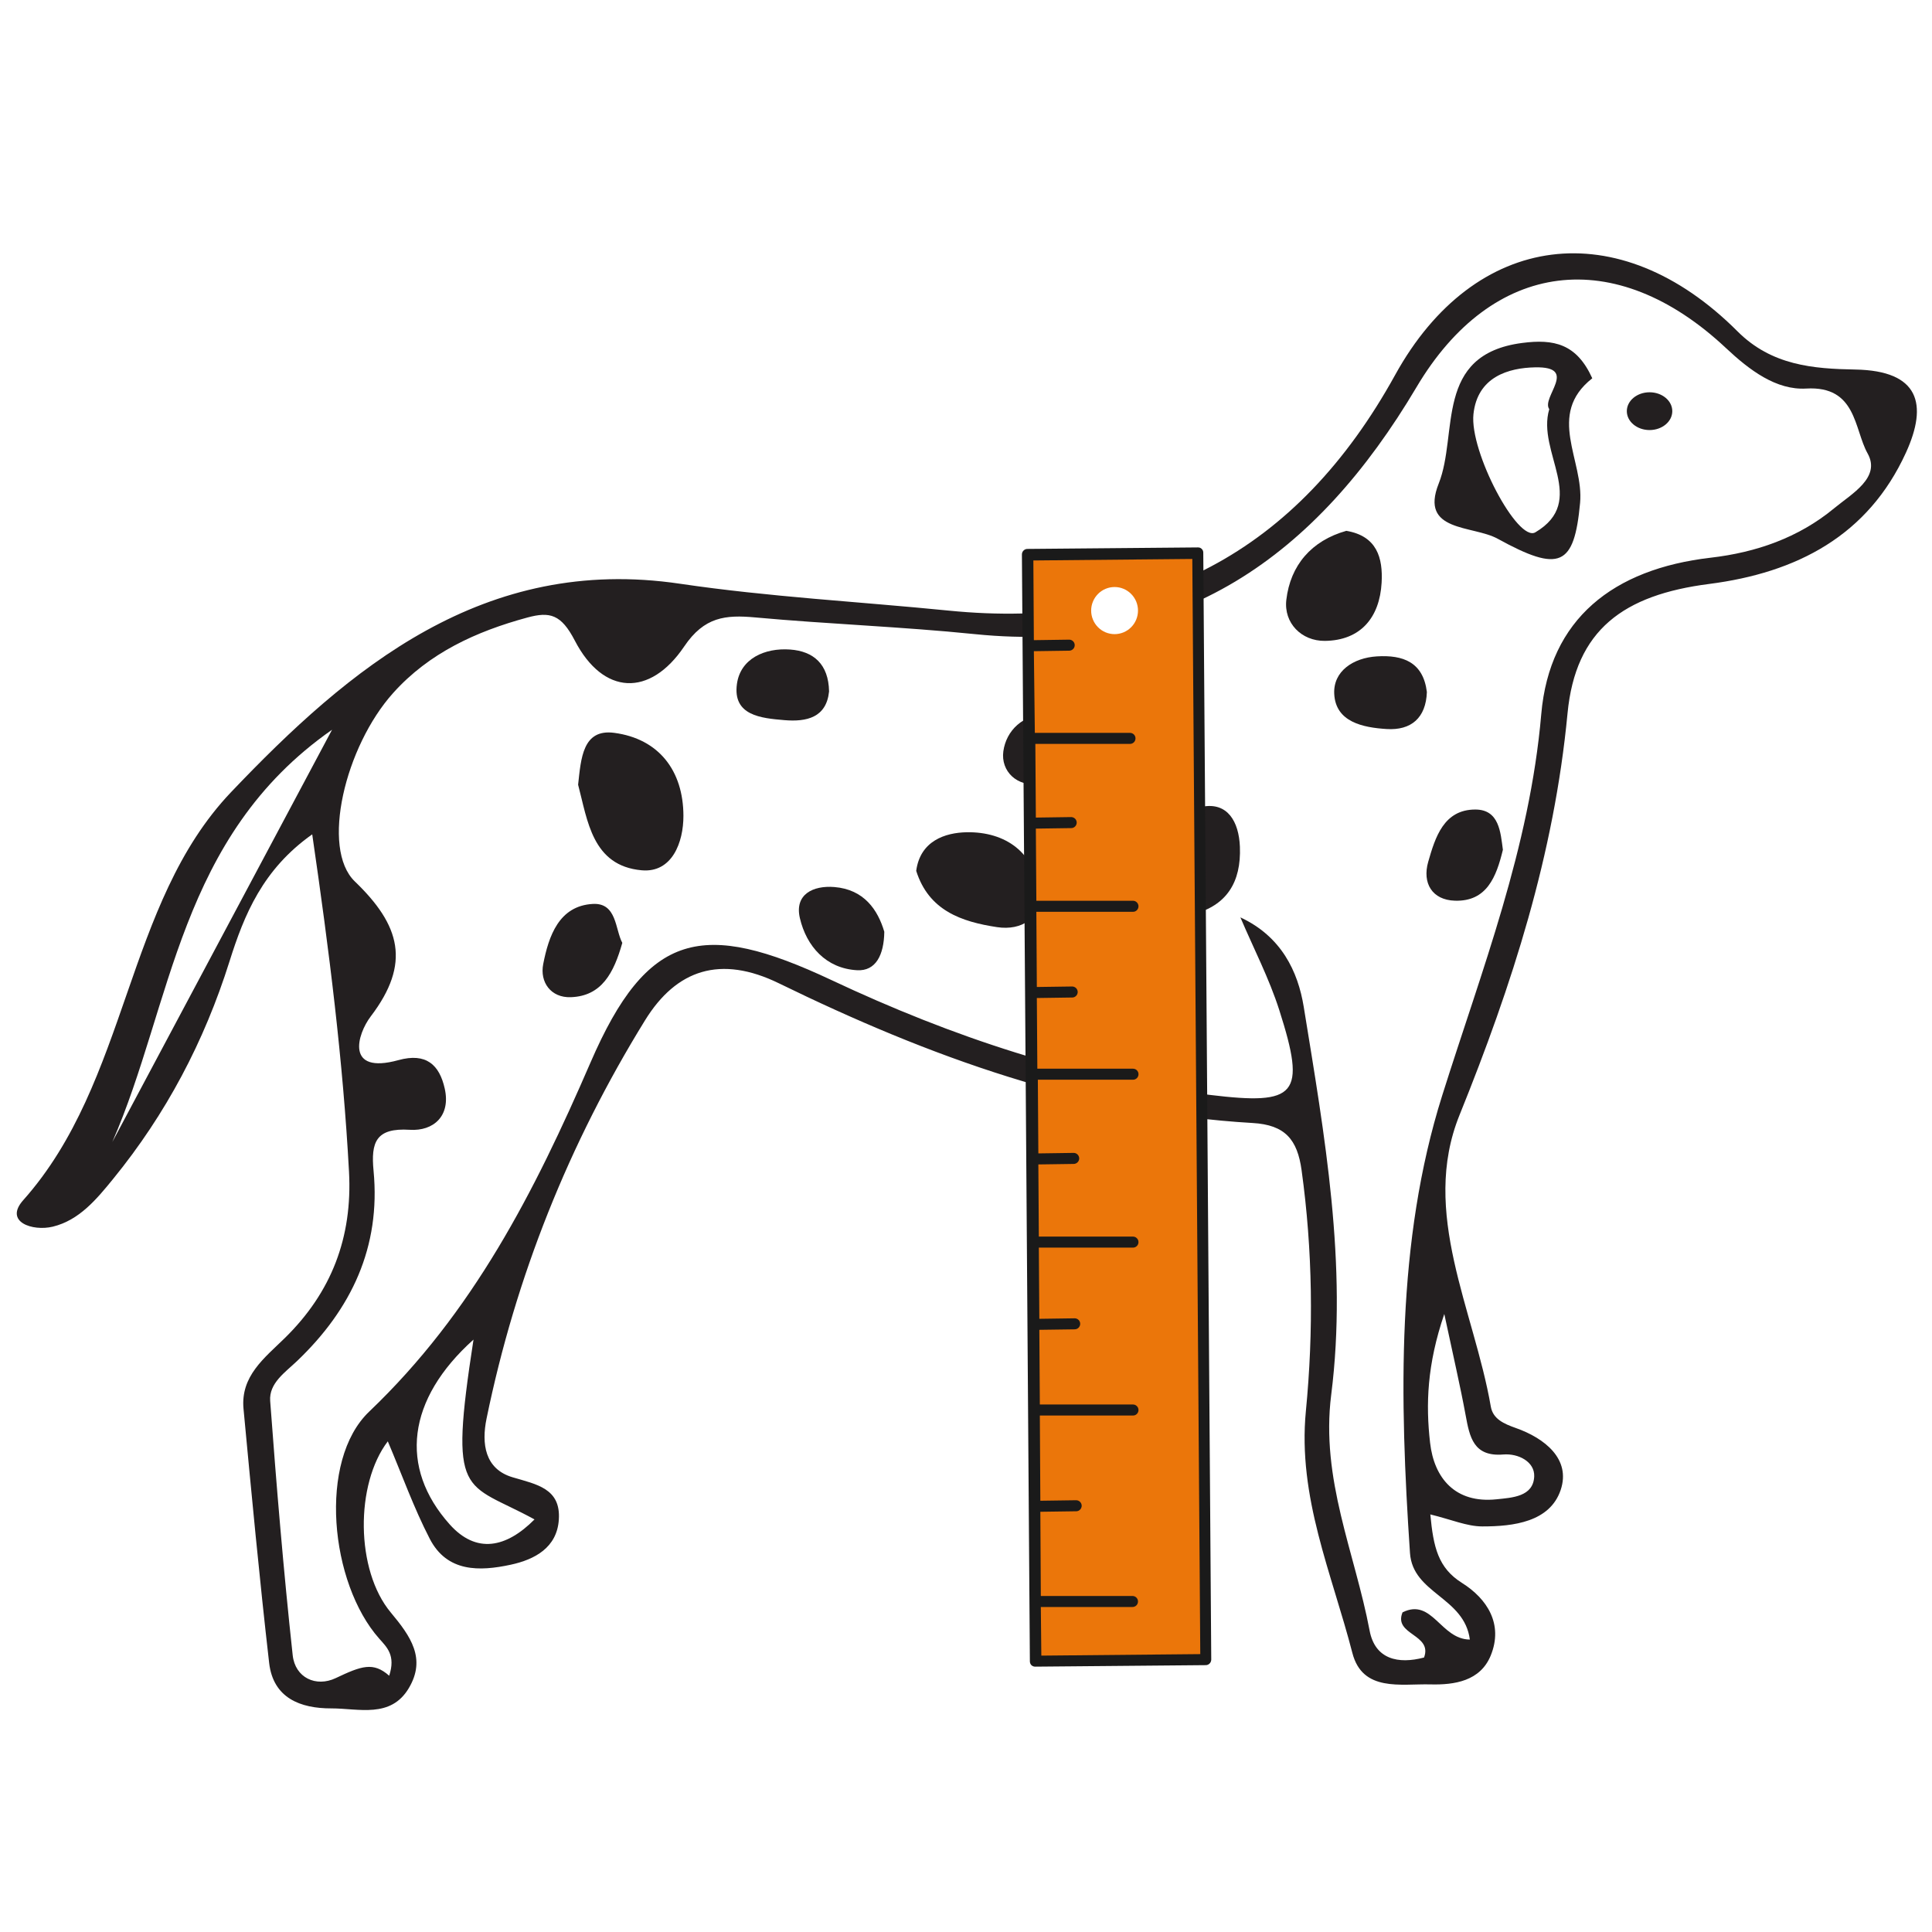
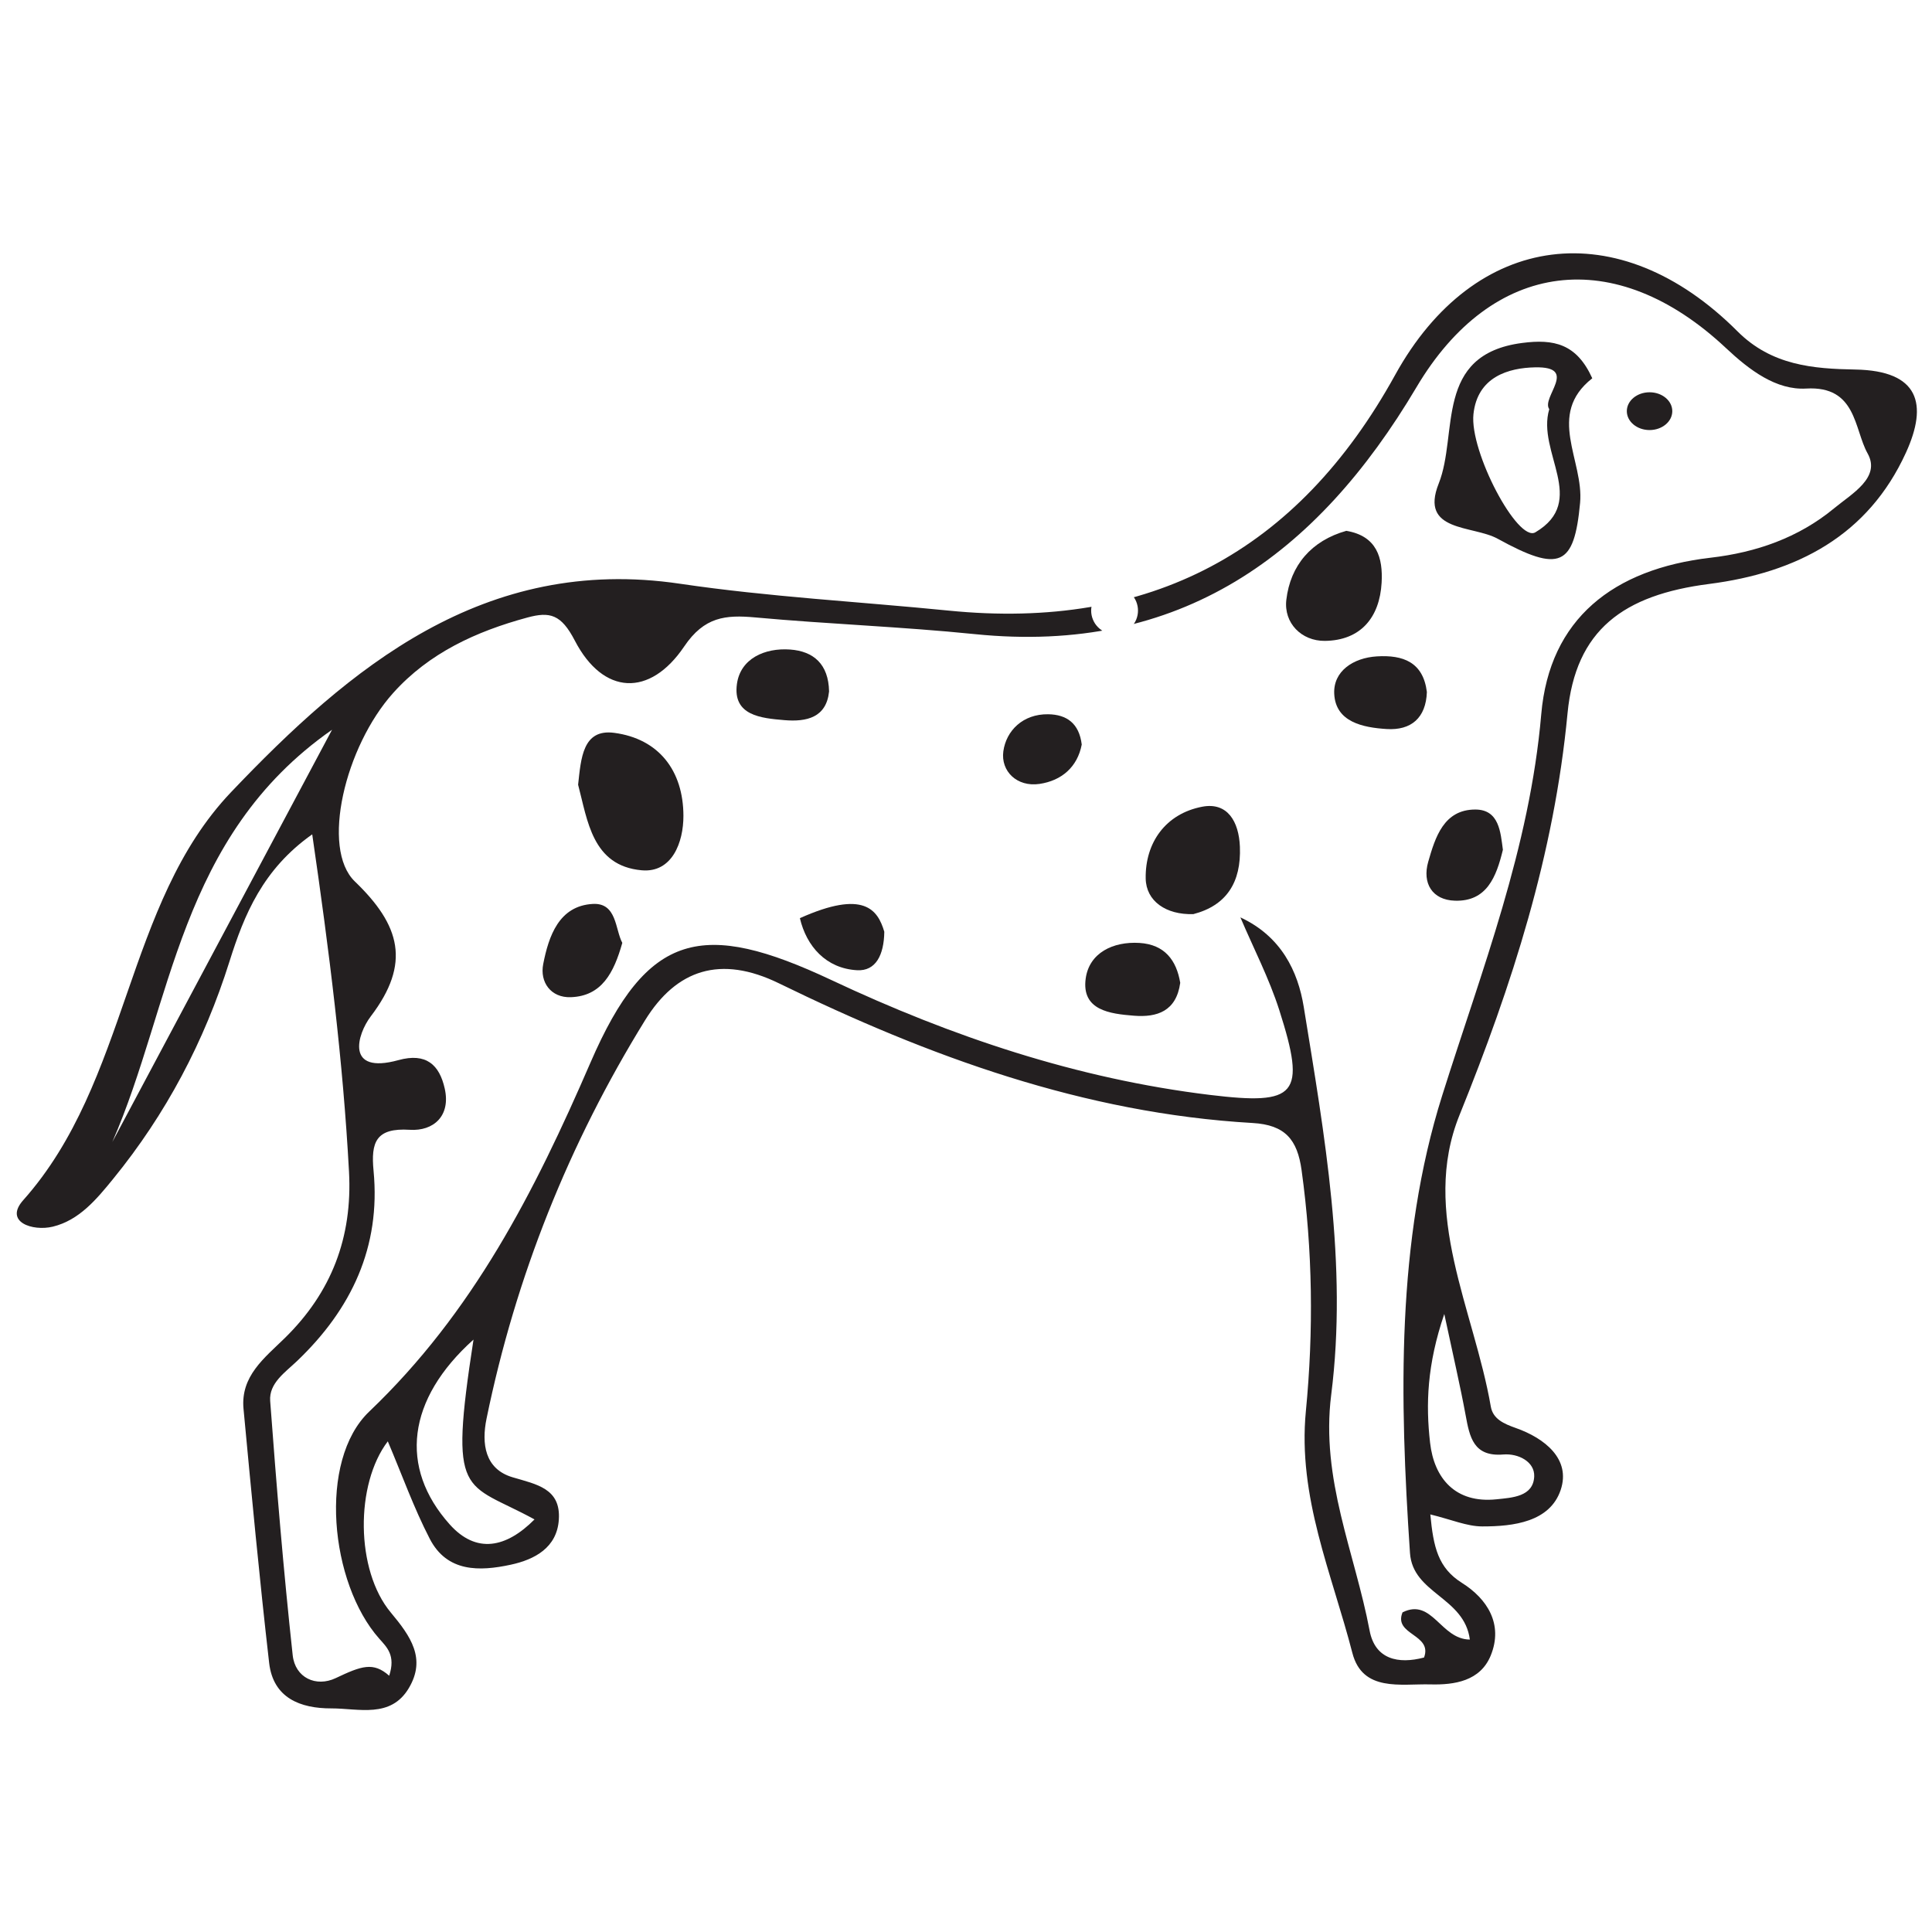
<svg xmlns="http://www.w3.org/2000/svg" width="500" zoomAndPan="magnify" viewBox="0 0 375 375" height="500" preserveAspectRatio="xMidYMid meet" version="1.0">
  <defs>
    <clipPath id="05110eb3c9">
      <path d="M 198.352 106.125 L 235.102 106.125 L 235.102 323.625 L 198.352 323.625 Z M 198.352 106.125 " clip-rule="nonzero" />
    </clipPath>
  </defs>
  <rect x="-37.5" width="450" fill="#ffffff" y="-37.5" height="450" fill-opacity="1" />
  <rect x="-37.5" width="450" fill="#ffffff" y="-37.5" height="450" fill-opacity="1" />
-   <rect x="-37.5" width="450" fill="#ffffff" y="-37.5" height="450" fill-opacity="1" />
  <path fill="#231f20" d="M 280.336 255.043 C 276.98 264.891 276.727 272.59 277.578 280.039 C 278.359 286.91 282.465 291.84 290.438 291.016 C 293.48 290.699 297.633 290.527 297.789 286.559 C 297.895 283.746 294.75 282.074 291.777 282.316 C 285.988 282.785 285.258 278.922 284.477 274.68 C 283.422 268.969 282.098 263.312 280.336 255.043 Z M 91.906 260.012 C 78.977 271.625 77.41 284.832 87.285 295.883 C 92.449 301.66 98.25 300.453 103.75 294.918 C 90.047 287.426 87.074 291.312 91.906 260.012 Z M 21.801 221.66 C 35.469 196.016 49.137 170.367 64.449 141.645 C 34.617 162.469 33.488 194.945 21.801 221.66 Z M 75.543 325.258 C 76.832 321.301 75.098 319.742 73.605 318.055 C 64.051 307.277 61.676 283.512 71.664 273.988 C 91.809 254.777 103.746 231.355 114.613 206.242 C 125.656 180.719 136.414 178.492 161.383 190.23 C 184.762 201.227 209.039 209.387 234.859 212.523 C 251.699 214.566 253.59 212.586 248.316 196.086 C 246.344 189.906 243.309 184.062 240.758 178.062 C 248.715 181.762 251.938 188.559 253.055 195.434 C 257.098 220.348 261.59 245.484 258.387 270.723 C 256.309 287.129 262.973 301.336 265.84 316.496 C 266.898 322.09 271.406 323.047 276.406 321.723 C 278.113 317.145 270.402 317.387 272.234 312.953 C 278.012 310.098 279.602 318.191 285.297 318.238 C 284.219 309.969 274.211 309.348 273.676 301.434 C 271.664 271.488 270.996 240.988 279.926 212.648 C 287.637 188.168 296.91 164.637 299.156 138.629 C 300.758 120.102 313.145 110.438 332.035 108.25 C 340.824 107.234 349.066 104.398 356.008 98.656 C 359.438 95.82 365.129 92.699 362.496 88 C 359.855 83.281 360.379 74.848 350.586 75.418 C 344.773 75.758 339.594 71.863 335.016 67.566 C 313.477 47.352 289.621 50.391 274.941 75.152 C 255.609 107.762 229.09 127.141 189.195 123.082 C 175.039 121.641 160.789 121.141 146.617 119.844 C 140.797 119.312 136.695 119.715 132.801 125.48 C 126.141 135.344 117.082 134.957 111.574 124.344 C 108.922 119.23 106.727 118.68 102.359 119.863 C 92.445 122.551 83.297 126.719 76.305 134.516 C 66.977 144.918 62.223 164.688 68.875 171.09 C 77.727 179.605 79.797 186.992 71.965 197.277 C 69.316 200.758 66.984 208.621 77.332 205.77 C 82.742 204.277 85.297 206.699 86.324 211.297 C 87.512 216.609 84.145 219.586 79.531 219.293 C 72.938 218.879 71.977 221.719 72.508 227.254 C 73.922 242.039 68.215 254.102 57.664 264.168 C 55.359 266.371 52.184 268.473 52.441 271.93 C 53.664 288.398 55.027 304.859 56.812 321.277 C 57.289 325.656 61.344 327.535 65.168 325.719 C 70.195 323.332 72.453 322.531 75.543 325.258 Z M 277.625 293.949 C 278.223 300.316 279.137 304.332 283.762 307.238 C 288.656 310.316 291.836 315.242 289.348 321.34 C 287.324 326.289 282.332 327.062 277.656 326.941 C 271.918 326.793 264.461 328.469 262.492 320.828 C 258.52 305.418 251.852 290.613 253.469 273.898 C 254.977 258.371 254.793 242.711 252.637 227.129 C 251.816 221.199 249.461 218.34 243.129 217.973 C 210.414 216.086 180.27 205.062 151.203 190.867 C 139.855 185.328 131.297 188.172 125.211 198.027 C 110.438 221.949 100.098 247.762 94.438 275.355 C 93.441 280.199 94.09 285.129 99.477 286.734 C 104.152 288.121 108.875 288.895 108.469 294.961 C 108.113 300.391 103.801 302.703 99.129 303.711 C 93.066 305.016 86.785 305.195 83.414 298.676 C 80.312 292.676 78.027 286.25 75.273 279.762 C 68.93 288.082 69 304.77 75.844 312.977 C 79.699 317.594 82.762 321.922 79.355 327.656 C 75.832 333.59 69.602 331.59 64.301 331.598 C 58.305 331.613 53.031 329.594 52.242 322.781 C 50.359 306.363 48.812 289.906 47.266 273.449 C 46.672 267.094 51.344 263.574 55.266 259.73 C 64.336 250.852 68.43 240.188 67.742 227.426 C 66.586 205.953 63.918 184.688 60.602 161.945 C 51.012 168.723 47.402 177.52 44.543 186.617 C 39.66 202.145 32.219 216.246 21.945 228.844 C 18.75 232.766 15.383 236.844 10.25 238.094 C 6.355 239.039 0.719 237.203 4.516 232.945 C 25.074 209.859 24.211 175.43 44.836 153.77 C 67.789 129.668 93.883 107.656 132 113.305 C 149.262 115.859 166.766 116.785 184.156 118.52 C 223.164 122.414 251.859 107.098 270.789 72.789 C 286.199 44.859 314.227 41.266 337.242 64.309 C 343.871 70.945 351.945 71.578 360.113 71.727 C 372.543 71.945 374.23 78.461 369.949 87.844 C 362.578 104.008 348.723 111.164 331.754 113.344 C 315.152 115.473 305.801 122.203 304.254 138.492 C 301.652 165.859 293.512 191.145 283.289 216.438 C 275.633 235.387 286.109 254.223 289.363 273.008 C 289.781 275.426 291.879 276.348 294.242 277.184 C 299.809 279.152 304.953 283.199 302.922 289.211 C 300.832 295.398 293.781 296.293 287.699 296.277 C 284.727 296.273 281.754 294.953 277.625 293.949 " fill-opacity="1" fill-rule="nonzero" />
  <path fill="#231f20" d="M 300.711 79.422 C 299.074 77.141 306.551 71.117 297.949 71.301 C 292.828 71.406 286.766 73.121 285.996 80.387 C 285.227 87.66 294.594 105.352 298.016 103.32 C 308.324 97.211 298.211 87.762 300.711 79.422 Z M 309.059 73.426 C 300.051 80.504 307.461 89.355 306.695 97.613 C 305.551 109.906 302.754 111.203 290.691 104.566 C 285.855 101.91 275.477 103.336 279.254 93.855 C 283.105 84.191 278.277 68.816 295.434 66.57 C 301.629 65.758 306.027 66.727 309.059 73.426 " fill-opacity="1" fill-rule="nonzero" />
  <path fill="#231f20" d="M 112.211 152.312 C 112.773 147.227 113.074 141.438 119.203 142.242 C 127.879 143.387 132.629 149.586 132.652 158.34 C 132.668 163.488 130.453 169.457 124.543 168.922 C 114.934 168.051 114.047 159.242 112.211 152.312 " fill-opacity="1" fill-rule="nonzero" />
-   <path fill="#231f20" d="M 177.836 169.031 C 178.609 163.211 183.457 161.609 187.66 161.539 C 195.191 161.422 200.938 165.5 201.719 173.367 C 202.191 178.148 198.359 180.688 193.527 179.957 C 186.629 178.91 180.27 176.75 177.836 169.031 " fill-opacity="1" fill-rule="nonzero" />
  <path fill="#231f20" d="M 261.32 103.035 C 267.266 104.035 268.441 108.285 268.172 113.098 C 267.789 119.887 264.078 124.309 257.168 124.395 C 252.594 124.445 249.148 120.902 249.676 116.422 C 250.457 109.734 254.547 104.941 261.32 103.035 " fill-opacity="1" fill-rule="nonzero" />
  <path fill="#231f20" d="M 231.633 177.43 C 226.285 177.594 222.453 174.883 222.379 170.516 C 222.262 163.551 226.262 157.941 233.336 156.586 C 238.266 155.641 240.469 159.484 240.664 164.348 C 240.938 171.27 238.055 175.758 231.633 177.43 " fill-opacity="1" fill-rule="nonzero" />
  <path fill="#231f20" d="M 120.789 183.012 C 119.148 188.82 116.809 193.344 110.789 193.555 C 106.934 193.691 104.742 190.645 105.438 187.125 C 106.496 181.715 108.484 175.82 115.059 175.453 C 119.75 175.191 119.387 180.418 120.789 183.012 " fill-opacity="1" fill-rule="nonzero" />
  <path fill="#231f20" d="M 229.082 190.766 C 228.32 196.289 224.59 197.508 220.086 197.148 C 215.465 196.777 209.883 196.121 210.734 189.922 C 211.422 184.973 216 182.707 221.172 183.023 C 226.066 183.328 228.355 186.391 229.082 190.766 " fill-opacity="1" fill-rule="nonzero" />
  <path fill="#231f20" d="M 160.922 134.207 C 160.402 139.285 156.57 140.145 152.23 139.777 C 147.738 139.395 142.18 138.898 143.039 132.746 C 143.727 127.828 148.434 125.719 153.363 126.074 C 157.898 126.402 160.82 128.895 160.922 134.207 " fill-opacity="1" fill-rule="nonzero" />
  <path fill="#231f20" d="M 276.957 134.32 C 276.777 139.344 273.906 141.805 269.137 141.504 C 264.559 141.215 259.238 140.156 258.973 134.676 C 258.754 130.309 262.629 127.684 267.258 127.402 C 272.301 127.094 276.234 128.488 276.957 134.32 " fill-opacity="1" fill-rule="nonzero" />
-   <path fill="#231f20" d="M 171.641 180.852 C 171.582 185.375 169.98 188.52 166.363 188.32 C 160.344 187.988 156.539 183.691 155.258 178.215 C 154.172 173.59 157.828 171.84 161.938 172.172 C 167.703 172.637 170.379 176.582 171.641 180.852 " fill-opacity="1" fill-rule="nonzero" />
+   <path fill="#231f20" d="M 171.641 180.852 C 171.582 185.375 169.98 188.52 166.363 188.32 C 160.344 187.988 156.539 183.691 155.258 178.215 C 167.703 172.637 170.379 176.582 171.641 180.852 " fill-opacity="1" fill-rule="nonzero" />
  <path fill="#231f20" d="M 291.711 164.941 C 290.441 170.18 288.602 175.023 282.383 174.824 C 277.988 174.684 276.023 171.43 277.219 167.266 C 278.578 162.531 280.23 157.129 286.355 157.129 C 291 157.129 291.254 161.547 291.711 164.941 " fill-opacity="1" fill-rule="nonzero" />
  <path fill="#231f20" d="M 209.965 144.512 C 209.137 148.875 206.055 151.523 201.781 152.156 C 197.395 152.812 194.227 149.684 194.746 145.84 C 195.297 141.797 198.578 138.566 203.445 138.637 C 207.066 138.688 209.461 140.414 209.965 144.512 " fill-opacity="1" fill-rule="nonzero" />
  <path fill="#231f20" d="M 324.59 79.805 C 324.59 81.832 322.613 83.473 320.18 83.473 C 317.742 83.473 315.766 81.832 315.766 79.805 C 315.766 77.781 317.742 76.141 320.18 76.141 C 322.613 76.141 324.59 77.781 324.59 79.805 " fill-opacity="1" fill-rule="nonzero" />
-   <path fill="#eb760a" d="M 201.102 322.441 L 199.5 107.633 L 232.578 107.383 L 234.176 322.191 Z M 201.102 322.441 " fill-opacity="1" fill-rule="nonzero" />
  <g clip-path="url(#05110eb3c9)">
-     <path fill="#1a1a1a" d="M 199.414 106.547 C 199.273 106.547 199.137 106.574 199.008 106.629 C 198.879 106.684 198.766 106.762 198.664 106.863 C 198.566 106.961 198.488 107.078 198.434 107.207 C 198.379 107.34 198.352 107.477 198.352 107.617 L 199.898 322.426 C 199.891 322.723 199.988 322.984 200.188 323.203 C 200.406 323.406 200.664 323.504 200.961 323.496 L 234.035 323.203 C 234.176 323.203 234.312 323.176 234.441 323.121 C 234.57 323.066 234.688 322.988 234.785 322.887 C 234.887 322.789 234.961 322.672 235.016 322.543 C 235.07 322.41 235.098 322.273 235.102 322.133 L 233.555 107.324 C 233.562 107.18 233.543 107.039 233.492 106.902 C 233.441 106.77 233.363 106.648 233.262 106.547 C 233.16 106.445 233.043 106.367 232.906 106.316 C 232.773 106.266 232.633 106.246 232.488 106.254 Z M 232.973 321.062 L 202.121 321.355 L 202.023 311.918 L 219.82 311.918 C 219.961 311.918 220.098 311.891 220.227 311.836 C 220.359 311.781 220.473 311.707 220.574 311.605 C 220.672 311.504 220.75 311.391 220.805 311.258 C 220.855 311.125 220.883 310.988 220.883 310.848 C 220.883 310.707 220.855 310.57 220.805 310.438 C 220.75 310.309 220.672 310.191 220.574 310.09 C 220.473 309.992 220.359 309.914 220.227 309.859 C 220.098 309.805 219.961 309.777 219.82 309.777 L 202.023 309.777 L 201.93 293.434 L 208.891 293.336 C 209.031 293.336 209.168 293.309 209.297 293.254 C 209.426 293.199 209.543 293.121 209.641 293.02 C 209.742 292.922 209.816 292.805 209.871 292.676 C 209.926 292.543 209.953 292.406 209.957 292.266 C 209.953 292.125 209.926 291.988 209.871 291.859 C 209.816 291.727 209.742 291.613 209.641 291.512 C 209.543 291.414 209.426 291.336 209.297 291.281 C 209.168 291.227 209.031 291.199 208.891 291.195 L 201.93 291.293 L 201.832 274.754 L 219.918 274.754 C 220.059 274.754 220.195 274.727 220.324 274.672 C 220.453 274.621 220.57 274.543 220.668 274.441 C 220.77 274.34 220.844 274.227 220.898 274.094 C 220.953 273.965 220.98 273.828 220.98 273.684 C 220.98 273.543 220.953 273.406 220.898 273.273 C 220.844 273.145 220.77 273.027 220.668 272.93 C 220.57 272.828 220.453 272.75 220.324 272.695 C 220.195 272.641 220.059 272.613 219.918 272.613 L 201.832 272.613 L 201.734 258.117 L 208.602 258.023 C 208.742 258.02 208.879 257.992 209.008 257.938 C 209.137 257.883 209.25 257.805 209.352 257.707 C 209.449 257.605 209.527 257.488 209.582 257.359 C 209.637 257.23 209.664 257.094 209.664 256.953 C 209.664 256.809 209.637 256.676 209.582 256.543 C 209.527 256.414 209.449 256.297 209.352 256.199 C 209.25 256.098 209.137 256.02 209.008 255.965 C 208.879 255.91 208.742 255.883 208.602 255.883 L 201.734 255.98 L 201.637 242.164 L 219.918 242.164 C 220.059 242.164 220.191 242.137 220.324 242.082 C 220.453 242.027 220.566 241.949 220.668 241.848 C 220.766 241.75 220.844 241.633 220.898 241.504 C 220.949 241.371 220.977 241.234 220.977 241.094 C 220.977 240.953 220.949 240.816 220.898 240.684 C 220.844 240.555 220.766 240.438 220.668 240.34 C 220.566 240.238 220.453 240.16 220.324 240.105 C 220.191 240.051 220.059 240.023 219.918 240.023 L 201.637 240.023 L 201.543 226.016 L 208.41 225.918 C 208.551 225.914 208.684 225.887 208.812 225.832 C 208.945 225.777 209.059 225.699 209.156 225.602 C 209.258 225.5 209.336 225.387 209.387 225.254 C 209.441 225.125 209.473 224.988 209.473 224.848 C 209.473 224.707 209.441 224.57 209.387 224.438 C 209.336 224.309 209.258 224.191 209.156 224.094 C 209.059 223.992 208.945 223.914 208.812 223.859 C 208.684 223.805 208.551 223.777 208.41 223.777 L 201.543 223.875 L 201.445 209.574 L 219.918 209.574 C 220.059 209.574 220.195 209.547 220.324 209.492 C 220.457 209.438 220.57 209.359 220.672 209.262 C 220.77 209.16 220.848 209.043 220.902 208.914 C 220.957 208.781 220.984 208.645 220.984 208.504 C 220.984 208.359 220.957 208.223 220.902 208.094 C 220.848 207.961 220.77 207.844 220.672 207.746 C 220.57 207.645 220.457 207.566 220.324 207.512 C 220.195 207.461 220.059 207.434 219.918 207.434 L 201.348 207.434 L 201.25 193.715 L 208.117 193.617 C 208.258 193.617 208.395 193.59 208.523 193.535 C 208.652 193.48 208.77 193.402 208.867 193.301 C 208.969 193.203 209.043 193.086 209.098 192.957 C 209.152 192.824 209.18 192.688 209.184 192.547 C 209.18 192.406 209.152 192.27 209.098 192.141 C 209.043 192.008 208.969 191.895 208.867 191.793 C 208.77 191.695 208.652 191.617 208.523 191.562 C 208.395 191.508 208.258 191.48 208.117 191.477 L 201.25 191.574 L 201.156 176.98 L 219.918 176.98 C 220.059 176.98 220.195 176.953 220.324 176.902 C 220.453 176.848 220.57 176.77 220.668 176.668 C 220.77 176.566 220.844 176.453 220.898 176.32 C 220.953 176.191 220.98 176.055 220.98 175.91 C 220.98 175.77 220.953 175.633 220.898 175.504 C 220.844 175.371 220.77 175.254 220.668 175.156 C 220.57 175.055 220.453 174.977 220.324 174.922 C 220.195 174.867 220.059 174.84 219.918 174.84 L 201.156 174.84 L 201.059 160.832 L 207.926 160.734 C 208.066 160.734 208.199 160.707 208.332 160.652 C 208.461 160.598 208.574 160.52 208.676 160.418 C 208.773 160.32 208.852 160.203 208.906 160.074 C 208.961 159.941 208.988 159.805 208.988 159.664 C 208.988 159.523 208.961 159.387 208.906 159.258 C 208.852 159.125 208.773 159.012 208.676 158.91 C 208.574 158.812 208.461 158.734 208.332 158.68 C 208.199 158.625 208.066 158.598 207.926 158.594 L 201.059 158.691 L 200.961 144.391 L 219.336 144.391 C 219.477 144.391 219.613 144.363 219.742 144.309 C 219.875 144.254 219.988 144.18 220.09 144.078 C 220.188 143.977 220.266 143.863 220.32 143.73 C 220.375 143.598 220.398 143.461 220.398 143.32 C 220.398 143.18 220.375 143.043 220.32 142.91 C 220.266 142.781 220.188 142.664 220.09 142.562 C 219.988 142.465 219.875 142.387 219.742 142.332 C 219.613 142.277 219.477 142.25 219.336 142.25 L 200.863 142.25 L 200.672 126.395 L 207.539 126.297 C 207.68 126.293 207.812 126.266 207.945 126.211 C 208.074 126.156 208.188 126.078 208.289 125.98 C 208.387 125.879 208.465 125.766 208.52 125.633 C 208.574 125.504 208.602 125.367 208.602 125.227 C 208.602 125.082 208.574 124.949 208.52 124.816 C 208.465 124.688 208.387 124.57 208.289 124.473 C 208.188 124.371 208.074 124.293 207.945 124.238 C 207.812 124.184 207.68 124.156 207.539 124.156 L 200.672 124.254 L 200.574 108.785 L 231.426 108.492 Z M 232.973 321.062 " fill-opacity="1" fill-rule="nonzero" />
-   </g>
+     </g>
  <path fill="#ffffff" d="M 216.34 113.941 C 216.637 113.941 216.934 113.969 217.227 114.027 C 217.52 114.086 217.801 114.172 218.078 114.289 C 218.355 114.402 218.617 114.543 218.863 114.711 C 219.113 114.879 219.34 115.066 219.551 115.281 C 219.762 115.492 219.953 115.723 220.117 115.973 C 220.285 116.223 220.422 116.484 220.539 116.762 C 220.652 117.039 220.738 117.328 220.797 117.621 C 220.855 117.914 220.883 118.211 220.883 118.512 C 220.883 118.812 220.855 119.109 220.797 119.406 C 220.738 119.699 220.652 119.984 220.539 120.262 C 220.422 120.539 220.285 120.805 220.117 121.055 C 219.953 121.301 219.762 121.535 219.551 121.746 C 219.34 121.957 219.113 122.148 218.863 122.316 C 218.617 122.48 218.355 122.621 218.078 122.738 C 217.801 122.852 217.52 122.938 217.227 122.996 C 216.934 123.055 216.637 123.086 216.34 123.086 C 216.039 123.086 215.746 123.055 215.453 122.996 C 215.16 122.938 214.875 122.852 214.598 122.738 C 214.324 122.621 214.062 122.48 213.812 122.316 C 213.566 122.148 213.336 121.957 213.125 121.746 C 212.914 121.535 212.727 121.301 212.559 121.055 C 212.395 120.805 212.254 120.539 212.141 120.262 C 212.023 119.984 211.938 119.699 211.879 119.406 C 211.82 119.109 211.793 118.812 211.793 118.512 C 211.793 118.211 211.82 117.914 211.879 117.621 C 211.938 117.328 212.023 117.039 212.141 116.762 C 212.254 116.484 212.395 116.223 212.559 115.973 C 212.727 115.723 212.914 115.492 213.125 115.281 C 213.336 115.066 213.566 114.879 213.812 114.711 C 214.062 114.543 214.324 114.402 214.598 114.289 C 214.875 114.172 215.16 114.086 215.453 114.027 C 215.746 113.969 216.039 113.941 216.34 113.941 Z M 216.34 113.941 " fill-opacity="1" fill-rule="nonzero" />
</svg>